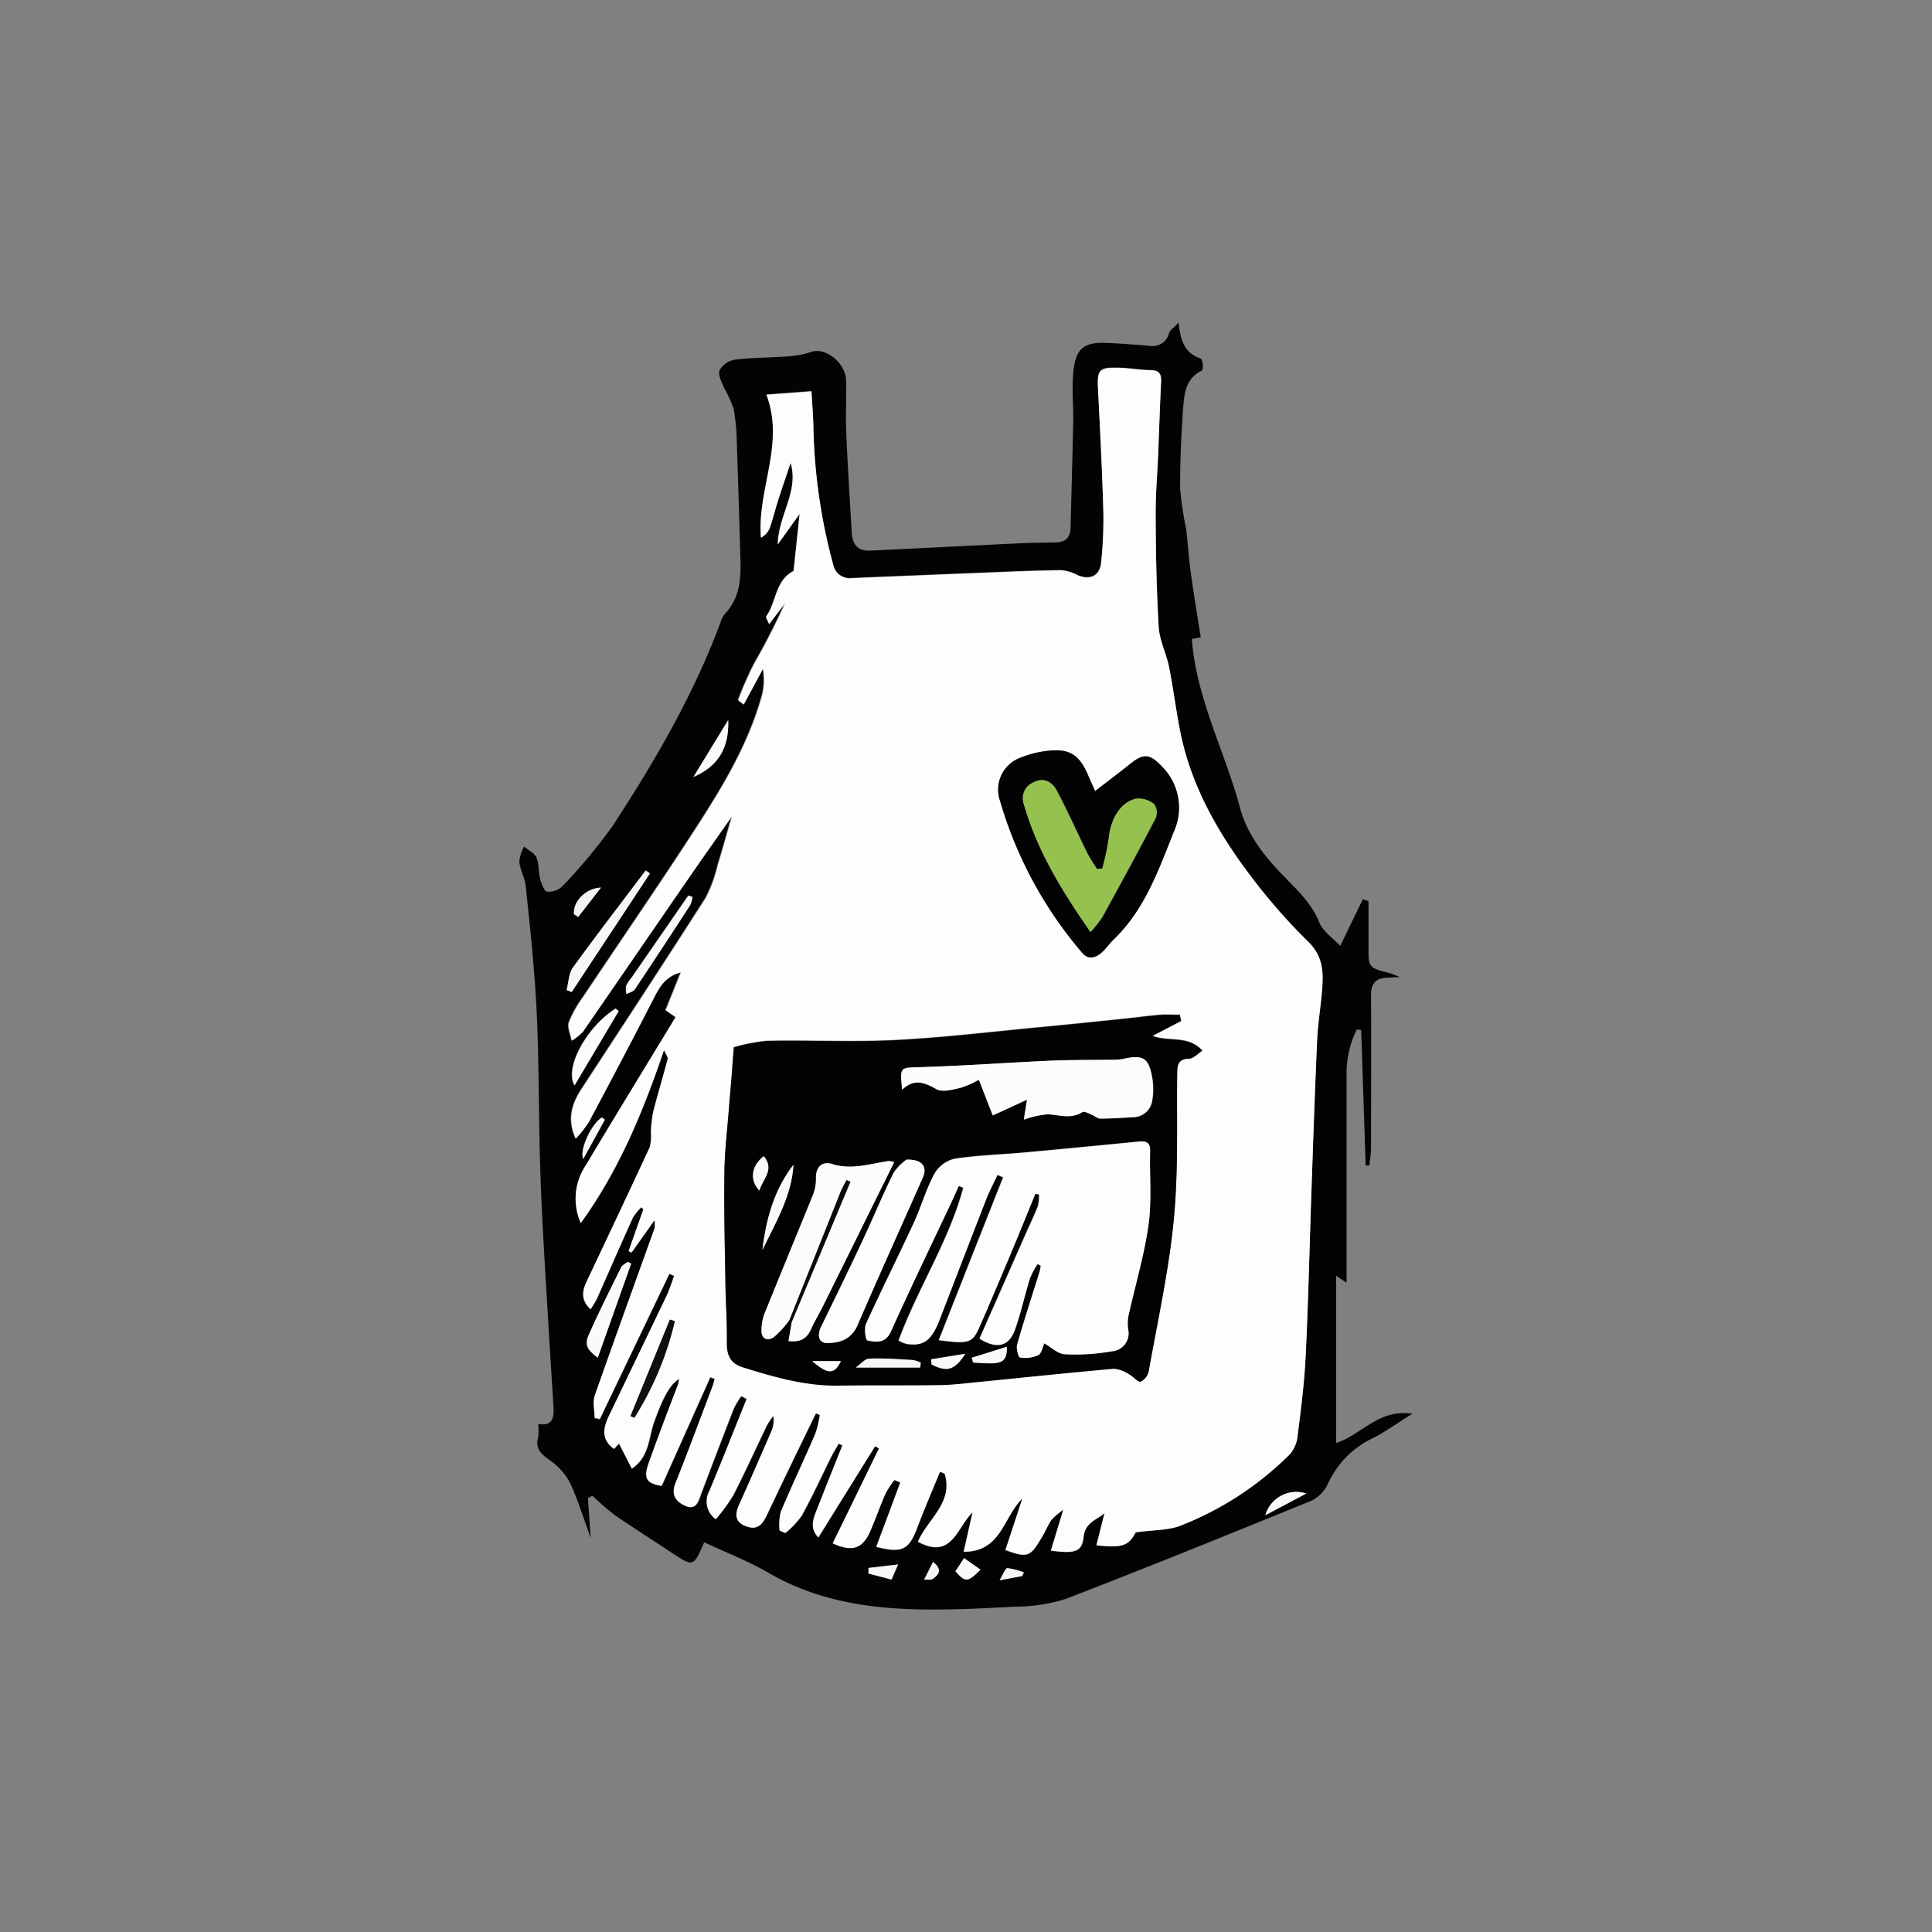
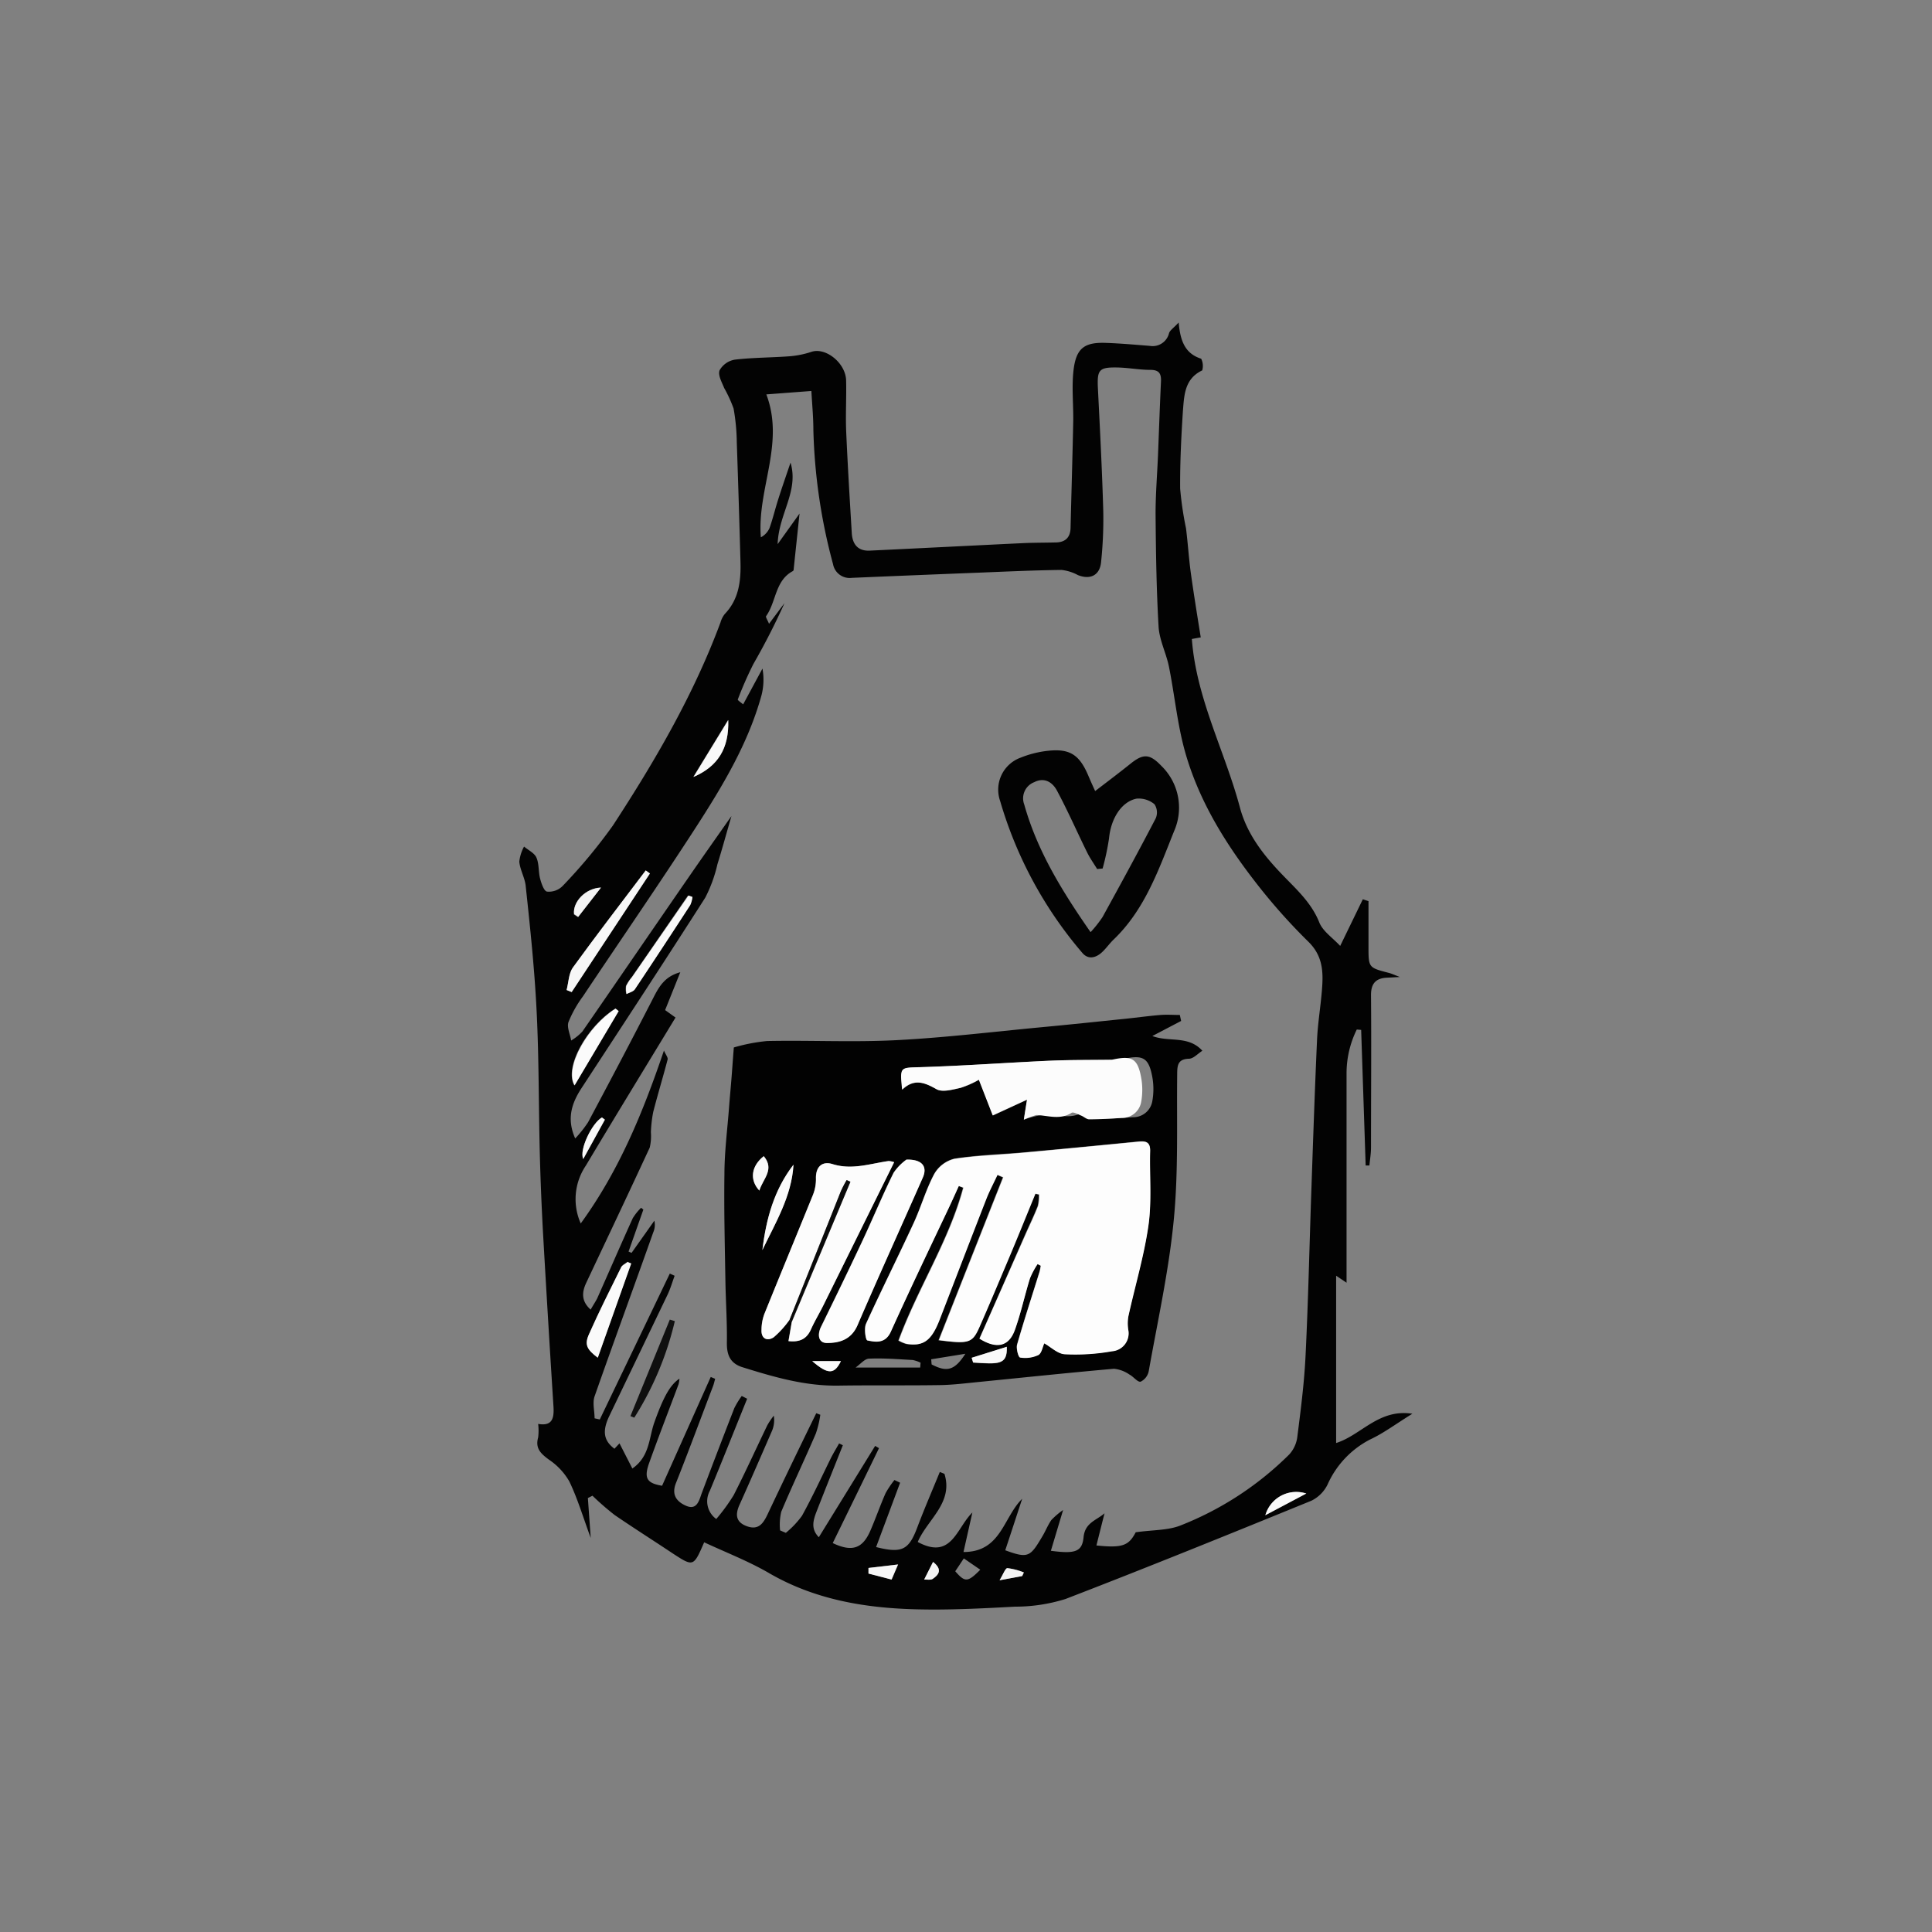
<svg xmlns="http://www.w3.org/2000/svg" id="People3_Image" data-name="People3 Image" viewBox="0 0 300.24 300.24">
  <rect x="0" y="0" width="300.24" height="300.24" fill="#808080" stroke="none" />
  <defs>
    <style>.cls-1{fill:#030303;}.cls-2{fill:#fdfdfd;}.cls-3{fill:#f7f7f7;}.cls-4{fill:#fafafa;}.cls-5{fill:#fbfbfb;}.cls-6{fill:#f9f9f9;}.cls-7{fill:#f3f3f3;}.cls-8{fill:#f8f8f8;}.cls-9{fill:#f4f4f4;}.cls-10{fill:#020202;}.cls-11{fill:#0f0f0f;}.cls-12{fill:#fcfcfc;}.cls-13{fill:#0a0a0a;}.cls-14{fill:#f5f5f5;}.cls-15{fill:#95c24f;}</style>
  </defs>
  <title>People3_final</title>
  <path class="cls-1" d="M183.17,50.12c.26,3,1.06,4.84,3.5,5.63a2.53,2.53,0,0,1,.16,1.81c-2.76,1.31-2.8,3.87-3,6.29-.26,4-.46,8.06-.43,12.09a52.3,52.3,0,0,0,.91,6.16c.29,2.29.43,4.6.74,6.88.46,3.32,1,6.62,1.55,10.07l-1.38.25c.69,9.27,5.13,17.43,7.47,26.19,1.08,4.06,3.58,7.31,6.52,10.37,2.15,2.25,4.57,4.37,5.81,7.48.55,1.39,2.08,2.39,3.25,3.66l3.52-7.25.88.29v7.06c0,3.28,0,3.27,3.16,4.09.46.12.9.33,1.71.64l-1.9.1c-1.79.06-2.6.86-2.58,2.77.07,7.87,0,15.73,0,23.59,0,1-.16,1.89-.25,2.83l-.58,0q-.35-10.54-.7-21.07l-.68-.06a15.36,15.36,0,0,0-1.59,6.82c0,10.69,0,21.37,0,32.53l-1.62-1.09v26c3.9-1.22,6.61-5.36,11.85-4.55-2.49,1.53-4.43,3-6.57,4a14.5,14.5,0,0,0-6.61,7,5.49,5.49,0,0,1-2.52,2.52c-12.7,5.18-25.41,10.34-38.21,15.27a26.16,26.16,0,0,1-7.84,1.19c-5.15.28-10.32.55-15.48.41-7.94-.21-15.66-1.52-22.72-5.61-3.21-1.87-6.72-3.22-10.11-4.8-1.66,3.82-1.66,3.83-4.91,1.71-3-2-6-3.9-9-5.95a42.6,42.6,0,0,1-3.45-3l-.71.36L91.8,239c-1.22-3.32-2.06-6.16-3.33-8.79a10.2,10.2,0,0,0-3.17-3.38c-1.24-.92-2.15-1.73-1.67-3.44a8.62,8.62,0,0,0,0-2.11c2.22.39,2.5-.9,2.38-2.73q-.86-13.55-1.63-27.09-.34-6.26-.5-12.51c-.18-7.29-.12-14.59-.49-21.88-.32-6.46-1-12.91-1.69-19.35-.12-1.29-.88-2.52-1-3.81a6.34,6.34,0,0,1,.74-2.35c.66.56,1.61,1,1.92,1.71.44,1,.29,2.21.58,3.29.2.76.61,1.95,1.08,2a3,3,0,0,0,2.41-.87,83.39,83.39,0,0,0,7.83-9.42c6.52-10,12.54-20.3,16.71-31.55a3.8,3.8,0,0,1,.66-1.3c2.23-2.32,2.53-5.21,2.44-8.21q-.25-9.22-.57-18.47a31.87,31.87,0,0,0-.5-5.26,21,21,0,0,0-1.46-3.18c-.36-.9-1-2-.71-2.76a3.35,3.35,0,0,1,2.37-1.65c2.8-.33,5.64-.31,8.46-.52a14.3,14.3,0,0,0,3.43-.69c2.22-.75,5.34,1.73,5.4,4.46.06,2.55-.09,5.11,0,7.65.23,5.37.56,10.72.88,16.08.11,1.69.93,2.79,2.8,2.7,8-.38,15.95-.79,23.93-1.17,1.63-.07,3.26-.06,4.89-.1,1.47,0,2.35-.68,2.38-2.29.13-5.44.3-10.89.41-16.34.06-2.8-.28-5.63.08-8.38.44-3.27,1.78-4.13,5.06-4,2.25.08,4.51.28,6.76.46a2.62,2.62,0,0,0,3-2C181.86,51.28,182.42,50.94,183.17,50.12Zm-6.68,188c2.69-.37,4.91-.29,6.82-1A49.73,49.73,0,0,0,200.38,226a5,5,0,0,0,1.24-2.8c.53-4.17,1.07-8.36,1.27-12.56.42-8.55.6-17.11.9-25.66.27-7.77.53-15.54.88-23.31.11-2.59.55-5.17.76-7.77.23-2.76.2-5.31-2.12-7.57a91.37,91.37,0,0,1-8.54-9.68c-4.61-6-8.52-12.45-10.59-19.76-1.22-4.32-1.63-8.86-2.52-13.28-.42-2.09-1.48-4.11-1.61-6.2-.34-5.85-.42-11.72-.47-17.59,0-3,.25-6.06.38-9.09.15-3.81.28-7.62.46-11.43.06-1.22-.28-1.82-1.64-1.82-1.69,0-3.38-.33-5.07-.37-2.94-.06-3.23.34-3.09,3.26.32,6.34.65,12.68.83,19a63.61,63.61,0,0,1-.34,8c-.2,2.06-1.71,2.76-3.6,2a6.93,6.93,0,0,0-2.55-.8c-4.17.05-8.33.24-12.49.41q-10,.39-20.1.82a2.62,2.62,0,0,1-2.91-2.12,88.14,88.14,0,0,1-3.06-20.87c0-2-.19-3.89-.31-6.05l-7,.53c2.91,7.68-1.46,14.7-.85,22.21a3,3,0,0,0,1.34-1.42c.51-1.43.86-2.91,1.32-4.36.63-2,1.3-3.89,1.95-5.83,1.33,4.45-1.87,8-2,12.67l3.4-4.75c-.33,3.15-.63,5.95-.92,8.75a.29.29,0,0,1-.1.18c-2.8,1.47-2.58,4.77-4.17,7-.11.16.23.64.45,1.2l2.4-3.21a105.41,105.41,0,0,1-4.81,9.42,56.32,56.32,0,0,0-2.45,5.57c0,.12.53.48.84.74l3-5.56a9.74,9.74,0,0,1-.14,4.11c-2.07,7.54-6.07,14.16-10.25,20.63-5.71,8.82-11.68,17.46-17.51,26.2a18.07,18.07,0,0,0-2.25,4c-.27.81.26,1.9.42,2.86a7.77,7.77,0,0,0,1.76-1.42c5.53-8,11-16,16.53-24,2.07-3,4.19-6,6.62-9.46-.84,2.9-1.47,5.21-2.18,7.49a21.84,21.84,0,0,1-1.89,5.19c-6.33,9.91-12.78,19.73-19.21,29.57-1.54,2.35-2.37,4.78-1,7.85a18.53,18.53,0,0,0,2-2.52c3.45-6.47,6.87-12.95,10.21-19.47.88-1.72,1.8-3.22,4.12-3.84-.85,2.12-1.6,4-2.36,5.88l1.62,1.16c-4.65,7.66-9.33,15.3-13.93,23a9.3,9.3,0,0,0-.8,9c6-8.26,9.68-17.3,12.93-26.87.28.65.65,1.08.57,1.39-.71,2.73-1.54,5.43-2.24,8.17a20.26,20.26,0,0,0-.36,3.13,7.75,7.75,0,0,1-.18,2.39c-3.24,7-6.56,14-9.86,21-.7,1.48-.79,2.87.68,4.18.36-.64.7-1.15,1-1.71,1.85-4.16,3.66-8.34,5.54-12.49a8.62,8.62,0,0,1,1.3-1.63l.35.29-2.3,6.52.47.2,3.54-5a2.9,2.9,0,0,1-.18,1.83c-3,8.48-6.14,17-9.11,25.47-.35,1,0,2.27,0,3.41l.81.18,10.88-22.67.75.34c-.37,1-.67,2.06-1.13,3-3,6.25-6,12.5-9,18.74-1.14,2.36-.93,3.86.78,5.14l.78-.84,2,3.91c2.73-1.88,2.56-4.79,3.43-7.2,1.32-3.68,2.37-5.77,3.89-6.76a5,5,0,0,1-.14.87c-1.52,4.07-3.1,8.12-4.56,12.21-.87,2.42-.34,3.17,2,3.56l7.56-16.9.69.28c-.11.38-.19.77-.33,1.14-1.91,5-3.78,10.08-5.77,15.08-.73,1.84.15,2.89,1.57,3.51,1.61.71,2-.66,2.39-1.81q2.52-6.69,5.11-13.35a12.88,12.88,0,0,1,1.16-1.9l.84.43c-1.93,4.77-3.83,9.56-5.8,14.31a3.4,3.4,0,0,0,1,4.38,29.23,29.23,0,0,0,2.7-3.7c1.83-3.58,3.49-7.25,5.24-10.88a11.93,11.93,0,0,1,1-1.48,4.27,4.27,0,0,1-.34,2.5c-1.65,3.8-3.3,7.6-5,11.38-.7,1.57-.52,2.73,1.24,3.33s2.48-.5,3.14-1.89c2.48-5.25,5-10.47,7.56-15.7l.63.24a15.65,15.65,0,0,1-.7,2.93c-1.75,4.07-3.66,8.07-5.37,12.14a8.67,8.67,0,0,0-.18,2.9l.89.38a14.23,14.23,0,0,0,2.51-2.65c1.6-2.9,3-5.92,4.45-8.88.4-.81.88-1.58,1.32-2.37l.58.29c-1.36,3.43-2.74,6.85-4.08,10.29-.52,1.34-.94,2.7.35,4L136,224.7l.6.35q-3.58,7.38-7.19,14.75c3,1.42,4.65.89,5.88-2,.82-1.9,1.5-3.87,2.34-5.77A14.63,14.63,0,0,1,139,230l.88.42q-1.86,5-3.73,10c4,1,5.07.47,6.38-3,1.1-2.92,2.34-5.78,3.52-8.67l.72.29c1.42,4.52-2.68,7.12-4.15,10.59,5.28,2.84,6-2.15,8.49-4.58-.45,2-.9,4-1.38,6.14,5.85,0,6.16-5.35,9.12-8.27-.88,2.68-1.75,5.35-2.63,8,3.6,1.33,3.89,1,5.77-2.17.5-.83.85-1.75,1.4-2.54a12.06,12.06,0,0,1,1.82-1.55L163.31,241c3.76.5,4.86.17,5.08-2.11s2-2.61,3.26-3.72c-.46,1.8-.85,3.35-1.26,5C174.47,240.6,175.41,240.18,176.49,238.13ZM88.05,153.85l.79.32L101,135.74l-.65-.47c-3.78,5-7.62,10-11.3,15.06C88.37,151.26,88.37,152.67,88.05,153.85Zm10,42.5-.51-.27c-.35.28-.86.48-1,.85-1.72,3.45-3.47,6.89-5,10.41-.71,1.59-.3,2.33,1.38,3.61Zm-1.95-39.22-.48-.39c-4.42,2.75-8,9.16-6.37,11.93Zm11.46-17.74-.65-.22-8.74,12.68a6.6,6.6,0,0,0-.9,1.37,3.2,3.2,0,0,0,.06,1.26c.44-.24,1-.37,1.29-.74q4.35-6.51,8.6-13.08A4.24,4.24,0,0,0,107.61,139.39Zm5.56-27.47-5.39,8.82C111.58,119.1,113.31,116.29,113.17,111.92ZM203,232.1a5,5,0,0,0-6.36,3.37Zm-113.83-90,.65.43,3.55-4.56C90.93,138,89,140.2,89.21,142.05Zm60.61,100.08-.66,1-.67,1c1.52,1.75,1.93,1.73,3.89-.24ZM94,174l-.46-.34c-1.57.9-3.56,5.06-2.9,6.45Zm45.58,69.12-4.6.54,0,.87,3.59.93Zm19.29,1.8.26-.56a10,10,0,0,0-2.56-.67c-.31,0-.64.94-1.21,1.88ZM145,242.73l-1.38,2.74c.46,0,1,.11,1.33-.11C145.87,244.73,146.52,243.93,145,242.73Z" />
-   <path class="cls-2" d="M176.49,238.13c-1.08,2.05-2,2.47-6.1,2,.41-1.61.8-3.16,1.26-5-1.28,1.11-3,1.41-3.26,3.72s-1.32,2.61-5.08,2.11l1.94-6.36a12.06,12.06,0,0,0-1.82,1.55c-.55.79-.9,1.71-1.4,2.54-1.88,3.17-2.17,3.5-5.77,2.17.88-2.66,1.75-5.33,2.63-8-3,2.92-3.27,8.3-9.12,8.27.48-2.12.93-4.13,1.38-6.14-2.45,2.43-3.21,7.42-8.49,4.58,1.47-3.47,5.57-6.07,4.15-10.59l-.72-.29c-1.18,2.89-2.42,5.75-3.52,8.67-1.31,3.49-2.37,4.06-6.38,3q1.88-5,3.73-10L139,230a14.63,14.63,0,0,0-1.37,2.08c-.84,1.9-1.52,3.87-2.34,5.77-1.23,2.86-2.84,3.39-5.88,2q3.6-7.38,7.19-14.75l-.6-.35-8.84,14.17c-1.29-1.34-.87-2.7-.35-4,1.34-3.44,2.72-6.86,4.08-10.29l-.58-.29c-.44.79-.92,1.56-1.32,2.37-1.48,3-2.85,6-4.45,8.88a14.23,14.23,0,0,1-2.51,2.65l-.89-.38a8.67,8.67,0,0,1,.18-2.9c1.71-4.07,3.62-8.07,5.37-12.14a15.65,15.65,0,0,0,.7-2.93l-.63-.24c-2.53,5.23-5.08,10.45-7.56,15.7-.66,1.39-1.37,2.49-3.14,1.89s-1.94-1.76-1.24-3.33c1.7-3.78,3.35-7.58,5-11.38a4.27,4.27,0,0,0,.34-2.5,11.93,11.93,0,0,0-1,1.48c-1.75,3.63-3.41,7.3-5.24,10.88a29.23,29.23,0,0,1-2.7,3.7,3.4,3.4,0,0,1-1-4.38c2-4.75,3.87-9.54,5.8-14.31l-.84-.43a12.88,12.88,0,0,0-1.16,1.9q-2.59,6.66-5.11,13.35c-.43,1.15-.78,2.52-2.39,1.81-1.42-.62-2.3-1.67-1.57-3.51,2-5,3.86-10.05,5.77-15.08.14-.37.22-.76.33-1.14l-.69-.28-7.56,16.9c-2.33-.39-2.86-1.14-2-3.56,1.46-4.09,3-8.14,4.56-12.21a5,5,0,0,0,.14-.87c-1.52,1-2.57,3.08-3.89,6.76-.87,2.41-.7,5.32-3.43,7.2l-2-3.91-.78.84c-1.71-1.28-1.92-2.78-.78-5.14,3-6.24,6-12.49,9-18.74.46-1,.76-2,1.13-3l-.75-.34L93.22,220.5l-.81-.18c0-1.14-.31-2.39,0-3.41,3-8.51,6.06-17,9.11-25.47a2.9,2.9,0,0,0,.18-1.83l-3.54,5-.47-.2,2.3-6.52-.35-.29a8.62,8.62,0,0,0-1.3,1.63c-1.88,4.15-3.69,8.33-5.54,12.49-.25.56-.59,1.07-1,1.71-1.47-1.31-1.38-2.7-.68-4.18,3.3-7,6.62-14,9.86-21a7.75,7.75,0,0,0,.18-2.39,20.26,20.26,0,0,1,.36-3.13c.7-2.74,1.53-5.44,2.24-8.17.08-.31-.29-.74-.57-1.39-3.25,9.57-7,18.61-12.93,26.87a9.3,9.3,0,0,1,.8-9c4.6-7.69,9.28-15.33,13.94-23L103.46,157c.76-1.88,1.51-3.76,2.36-5.88-2.32.62-3.24,2.12-4.12,3.84-3.34,6.52-6.76,13-10.21,19.47a18.53,18.53,0,0,1-2,2.52c-1.4-3.07-.57-5.5,1-7.85,6.43-9.84,12.88-19.66,19.21-29.57a21.84,21.84,0,0,0,1.89-5.19c.71-2.28,1.34-4.59,2.18-7.49-2.43,3.47-4.55,6.45-6.62,9.46-5.52,8-11,16-16.53,24a7.77,7.77,0,0,1-1.76,1.42c-.16-1-.69-2.05-.42-2.86a18.07,18.07,0,0,1,2.25-4c5.83-8.74,11.8-17.38,17.51-26.2,4.18-6.47,8.18-13.09,10.25-20.63a9.74,9.74,0,0,0,.14-4.11l-3,5.56c-.31-.26-.89-.62-.84-.74a56.32,56.32,0,0,1,2.45-5.57,105.41,105.41,0,0,0,4.81-9.42L119.53,97c-.22-.56-.56-1-.45-1.2,1.59-2.2,1.37-5.5,4.17-7a.29.29,0,0,0,.1-.18c.29-2.8.59-5.6.92-8.75l-3.4,4.75c.11-4.63,3.31-8.22,2-12.67-.65,1.94-1.32,3.88-1.95,5.83-.46,1.45-.81,2.93-1.32,4.36a3,3,0,0,1-1.34,1.42c-.61-7.51,3.76-14.53.85-22.21l7-.53c.12,2.16.29,4.1.31,6.05a88.14,88.14,0,0,0,3.06,20.87,2.62,2.62,0,0,0,2.91,2.12q10-.42,20.1-.82c4.16-.17,8.32-.36,12.49-.41a6.93,6.93,0,0,1,2.55.8c1.89.79,3.4.09,3.6-2a63.61,63.61,0,0,0,.34-8c-.18-6.34-.51-12.68-.83-19-.14-2.92.15-3.32,3.09-3.26,1.69,0,3.38.36,5.07.37,1.36,0,1.7.6,1.64,1.82-.18,3.81-.31,7.62-.46,11.43-.13,3-.4,6.06-.38,9.09,0,5.87.13,11.74.47,17.59.13,2.09,1.19,4.11,1.61,6.2.89,4.42,1.3,9,2.52,13.28,2.07,7.31,6,13.78,10.59,19.76a91.37,91.37,0,0,0,8.54,9.68c2.32,2.26,2.35,4.81,2.12,7.57-.21,2.6-.65,5.18-.76,7.77-.35,7.77-.61,15.54-.88,23.31-.3,8.55-.48,17.11-.9,25.66-.2,4.2-.74,8.39-1.27,12.56a5,5,0,0,1-1.24,2.8,49.73,49.73,0,0,1-17.07,11.09C181.4,237.84,179.18,237.76,176.49,238.13Zm7.06-79.47-.21-1c-1,0-2-.07-3,0-1.82.15-3.63.4-5.45.59-4.4.45-8.81.92-13.22,1.33-7.49.71-15,1.62-22.48,2-6.64.34-13.31,0-20,.13a27.69,27.69,0,0,0-5.16,1c-.16,2.08-.27,3.56-.38,5s-.26,2.94-.37,4.41c-.26,3.43-.66,6.87-.71,10.3-.08,5.49.06,11,.15,16.47,0,3.23.28,6.45.23,9.67,0,1.93.51,3.24,2.42,3.84,4.88,1.52,9.75,2.94,14.94,2.86s10.48,0,15.72-.08c2,0,3.94-.27,5.9-.47,7.06-.7,14.12-1.45,21.18-2.07a5.12,5.12,0,0,1,2.4.9c.63.32,1.26,1.21,1.74,1.11a2.33,2.33,0,0,0,1.26-1.65c1.39-7.82,3.13-15.62,3.89-23.52.73-7.51.44-15.12.53-22.68,0-1.38.11-2.29,1.85-2.34.68,0,1.34-.78,2.06-1.24-2.21-2.43-5.17-1.31-7.77-2.29ZM170,123.08l.63.88c-.5-1.12-1-2.23-1.51-3.37-1.39-3.29-2.87-4.29-6.32-3.91a15.91,15.91,0,0,0-4.24,1.07,5.29,5.29,0,0,0-3.17,6.71,63.59,63.59,0,0,0,12.75,23.59c1,1.18,2,.82,2.89.1s1.32-1.46,2-2.14c4.86-4.66,7-10.85,9.4-16.85a9.05,9.05,0,0,0-1.95-10.11c-1.78-1.91-2.8-2-4.82-.37C173.77,120.18,171.85,121.62,170,123.08Zm-65.08,82.23-.78-.22-6.12,15,.6.24A49,49,0,0,0,104.87,205.31Z" />
  <path class="cls-3" d="M88.05,153.85c.32-1.18.32-2.59,1-3.52,3.68-5.08,7.52-10.05,11.3-15.06l.65.47L88.84,154.17Z" />
  <path class="cls-4" d="M98.1,196.35,92.89,211c-1.68-1.28-2.09-2-1.38-3.61,1.57-3.52,3.32-7,5-10.41.18-.37.69-.57,1-.85Z" />
  <path class="cls-5" d="M96.15,157.13,89.3,168.67c-1.62-2.77,2-9.18,6.37-11.93Z" />
  <path class="cls-6" d="M107.61,139.39a4.24,4.24,0,0,1-.34,1.27q-4.26,6.57-8.6,13.08c-.25.37-.85.5-1.29.74a3.2,3.2,0,0,1-.06-1.26,6.6,6.6,0,0,1,.9-1.37L107,139.17Z" />
  <path class="cls-6" d="M113.17,111.92c.14,4.37-1.59,7.18-5.39,8.82Z" />
  <path class="cls-6" d="M203,232.1l-6.36,3.37A5,5,0,0,1,203,232.1Z" />
  <path class="cls-7" d="M89.21,142.05c-.22-1.85,1.72-4,4.2-4.13l-3.55,4.56Z" />
-   <path class="cls-4" d="M149.82,242.13l2.56,1.8c-2,2-2.37,2-3.89.24l.67-1Z" />
  <path class="cls-8" d="M94,174l-3.36,6.11c-.66-1.39,1.33-5.55,2.9-6.45Z" />
  <path class="cls-3" d="M139.55,243.13l-1,2.34-3.59-.93,0-.87Z" />
  <path class="cls-7" d="M158.84,244.93l-3.51.65c.57-.94.9-1.88,1.21-1.88a10,10,0,0,1,2.56.67Z" />
  <path class="cls-9" d="M145,242.73c1.52,1.2.87,2-.05,2.63-.31.22-.87.08-1.33.11Z" />
  <path class="cls-10" d="M183.55,158.66,179.08,161c2.6,1,5.56-.14,7.77,2.29-.72.46-1.38,1.22-2.06,1.24-1.74.05-1.84,1-1.85,2.34-.09,7.56.2,15.17-.53,22.68-.76,7.9-2.5,15.7-3.89,23.52a2.33,2.33,0,0,1-1.26,1.65c-.48.1-1.11-.79-1.74-1.11a5.12,5.12,0,0,0-2.4-.9c-7.06.62-14.12,1.37-21.18,2.07-2,.2-3.93.44-5.9.47-5.24.08-10.48,0-15.72.08s-10.06-1.34-14.94-2.86c-1.91-.6-2.45-1.91-2.42-3.84.05-3.22-.18-6.44-.23-9.67-.09-5.49-.23-11-.15-16.47,0-3.43.45-6.87.71-10.3.11-1.47.25-2.94.37-4.41s.22-3,.38-5a27.69,27.69,0,0,1,5.16-1c6.65-.14,13.32.21,20-.13,7.51-.38,15-1.29,22.48-2,4.41-.41,8.82-.88,13.22-1.33,1.82-.19,3.63-.44,5.45-.59,1-.08,2,0,3,0Zm-60.84,46.42.31.41-.5,2.92c1.87.21,2.87-.42,3.5-1.84.57-1.27,1.3-2.47,1.92-3.72l11-22.24a3.08,3.08,0,0,0-.87-.18c-2.88.41-5.67,1.42-8.69.48-1.61-.51-2.66.37-2.59,2.3a6.54,6.54,0,0,1-.52,2.61c-2.48,6.14-5,12.25-7.5,18.38a7.16,7.16,0,0,0-.44,2.43c-.06,1.43.91,1.85,1.9,1.18A14.68,14.68,0,0,0,122.71,205.08ZM149,184.31l.64.28c-2.22,8.31-7.06,15.58-10.05,23.75a5,5,0,0,0,1.24.53c2.63.41,3.86-.52,5.12-3.77,2.42-6.26,4.82-12.52,7.26-18.77.5-1.27,1.15-2.48,1.73-3.73l.89.38q-5,12.65-10,25.31c4.66.58,5.19.43,6.29-2,1.51-3.42,3-6.87,4.41-10.32s2.87-7,4.3-10.44l.58.12a6.56,6.56,0,0,1-.17,1.79c-.6,1.54-1.32,3-2,4.55Q155.74,200,152.2,208c2.63,1.65,4.55,1.22,5.5-1.36s1.52-5.32,2.34-8a12.3,12.3,0,0,1,1.19-2.23l.5.26c-.07.32-.11.66-.21,1-1.17,3.75-2.39,7.49-3.47,11.26-.17.62.2,2,.47,2a4.84,4.84,0,0,0,2.82-.38c.53-.28.67-1.29.93-1.82,1,.57,2.07,1.62,3.17,1.69a32.34,32.34,0,0,0,7.35-.46,2.79,2.79,0,0,0,2.54-3.28,6.28,6.28,0,0,1,0-2.12c1-4.73,2.45-9.4,3.13-14.18.53-3.77.16-7.67.26-11.51.05-1.65-.92-1.58-2.08-1.46-5.73.56-11.46,1.12-17.2,1.64-3.71.33-7.45.41-11.13,1a5,5,0,0,0-3.12,2.34c-1.3,2.42-2.05,5.12-3.2,7.62-2.43,5.25-5,10.42-7.42,15.69-.33.72-.06,2.52.2,2.57,1.38.3,2.82.49,3.66-1.37,2.88-6.35,5.9-12.64,8.87-18.95C147.9,186.77,148.45,185.54,149,184.31ZM159.11,174a15.13,15.13,0,0,1,3.69-.83c1.84.08,3.65.8,5.45-.34.29-.19,1,.24,1.5.43s.83.58,1.25.58c1.69,0,3.38-.1,5.07-.22a3,3,0,0,0,3-2.47,10.55,10.55,0,0,0,0-3.8c-.56-3-1.46-3.47-4.55-2.77a8.53,8.53,0,0,1-1.68.12c-3.26,0-6.51,0-9.76.15-6.69.3-13.37.79-20.06,1-3.11.1-3.14-.1-2.78,3.49,1.85-1.76,3.46-1.13,5.33-.07.92.52,2.51.06,3.74-.21a15,15,0,0,0,2.85-1.26l2.16,5.55,5.32-2.45C159.41,172.07,159.26,173,159.11,174Zm-18.25,6.23a8.06,8.06,0,0,0-2,2c-1.74,3.52-3.23,7.15-4.9,10.7-2.08,4.43-4.22,8.83-6.37,13.22-.61,1.24-.44,2.52.89,2.53,1.9,0,3.78-.48,4.74-2.7,3.32-7.7,6.79-15.32,10.17-23C144.16,181.31,143.33,180.14,140.86,180.21Zm-17.55.77c-3,3.91-4.26,8.47-4.83,13.26C120.52,190,123,185.88,123.31,181ZM143,212.52l.06-.75a4.91,4.91,0,0,0-1.22-.42c-2.26-.12-4.52-.31-6.77-.21-.69,0-1.35.85-2.11,1.38Zm8-1.5.23.74c3.91.24,5.34.42,5.23-2.45Zm-32.29-31.35c-1.93,1.52-2.26,3.66-.69,5.35C118.55,183.2,120.43,181.76,118.69,179.67Zm26,31.57.07.8c2.33,1.2,3.54,1,5.24-1.66Zm-18.48.28c2.47,2.14,3.45,2.07,4.46,0Z" />
  <path class="cls-1" d="M170,123.08c1.9-1.46,3.82-2.9,5.69-4.4,2-1.61,3-1.54,4.82.37a9.05,9.05,0,0,1,1.95,10.11c-2.41,6-4.54,12.19-9.4,16.85-.71.68-1.26,1.53-2,2.14s-1.92,1.08-2.89-.1a63.59,63.59,0,0,1-12.75-23.59,5.29,5.29,0,0,1,3.17-6.71,15.91,15.91,0,0,1,4.24-1.07c3.45-.38,4.93.62,6.32,3.91.48,1.14,1,2.25,1.51,3.37Zm-.49,21.75a18.8,18.8,0,0,0,1.83-2.32c2.8-5.09,5.59-10.2,8.27-15.35a2.31,2.31,0,0,0-.2-2.18,3.84,3.84,0,0,0-2.78-.87c-2.4.49-4,3.17-4.28,6.16a39,39,0,0,1-1,4.7l-.85.08c-.51-.84-1.09-1.65-1.53-2.53-1.58-3.2-3-6.46-4.7-9.63-.71-1.36-2-2.13-3.54-1.34a2.69,2.69,0,0,0-1.56,3.47C161.16,132.12,164.92,138.3,169.46,144.83Z" />
  <path class="cls-11" d="M104.87,205.31a49,49,0,0,1-6.3,15l-.6-.24,6.12-15Z" />
  <path class="cls-2" d="M149,184.31c-.56,1.23-1.11,2.46-1.68,3.68-3,6.31-6,12.6-8.87,18.95-.84,1.86-2.28,1.67-3.66,1.37-.26-.05-.53-1.85-.2-2.57,2.39-5.27,5-10.44,7.42-15.69,1.15-2.5,1.9-5.2,3.2-7.62a5,5,0,0,1,3.12-2.34c3.68-.55,7.42-.63,11.13-1,5.74-.52,11.47-1.08,17.2-1.64,1.16-.12,2.13-.19,2.08,1.46-.1,3.84.27,7.74-.26,11.51-.68,4.78-2.09,9.45-3.13,14.18a6.28,6.28,0,0,0,0,2.12,2.79,2.79,0,0,1-2.54,3.28,32.34,32.34,0,0,1-7.35.46c-1.1-.07-2.14-1.12-3.17-1.69-.26.53-.4,1.54-.93,1.82a4.84,4.84,0,0,1-2.82.38c-.27,0-.64-1.42-.47-2,1.08-3.77,2.3-7.51,3.47-11.26.1-.31.14-.65.21-1l-.5-.26a12.3,12.3,0,0,0-1.19,2.23c-.82,2.64-1.4,5.37-2.34,8s-2.87,3-5.5,1.36q3.54-8,7.11-16.08c.67-1.51,1.39-3,2-4.55a6.56,6.56,0,0,0,.17-1.79l-.58-.12c-1.43,3.48-2.84,7-4.3,10.44s-2.9,6.9-4.41,10.32c-1.1,2.47-1.63,2.62-6.29,2q5-12.69,10-25.31l-.89-.38c-.58,1.25-1.23,2.46-1.73,3.73-2.44,6.25-4.84,12.51-7.26,18.77-1.26,3.25-2.49,4.18-5.12,3.77a5,5,0,0,1-1.24-.53c3-8.17,7.83-15.44,10.05-23.75Z" />
-   <path class="cls-12" d="M159.11,174c.15-1,.3-1.91.48-3.11l-5.32,2.45-2.16-5.55a15,15,0,0,1-2.85,1.26c-1.23.27-2.82.73-3.74.21-1.87-1.06-3.48-1.69-5.33.07-.36-3.59-.33-3.39,2.78-3.49,6.69-.2,13.37-.69,20.06-1,3.25-.14,6.5-.1,9.76-.15a8.53,8.53,0,0,0,1.68-.12c3.09-.7,4-.23,4.55,2.77a10.55,10.55,0,0,1,0,3.8,3,3,0,0,1-3,2.47c-1.69.12-3.38.21-5.07.22-.42,0-.82-.41-1.25-.58s-1.21-.62-1.5-.43c-1.8,1.14-3.61.42-5.45.34A15.13,15.13,0,0,0,159.11,174Z" />
+   <path class="cls-12" d="M159.11,174c.15-1,.3-1.91.48-3.11l-5.32,2.45-2.16-5.55a15,15,0,0,1-2.85,1.26c-1.23.27-2.82.73-3.74.21-1.87-1.06-3.48-1.69-5.33.07-.36-3.59-.33-3.39,2.78-3.49,6.69-.2,13.37-.69,20.06-1,3.25-.14,6.5-.1,9.76-.15c3.09-.7,4-.23,4.55,2.77a10.55,10.55,0,0,1,0,3.8,3,3,0,0,1-3,2.47c-1.69.12-3.38.21-5.07.22-.42,0-.82-.41-1.25-.58s-1.21-.62-1.5-.43c-1.8,1.14-3.61.42-5.45.34A15.13,15.13,0,0,0,159.11,174Z" />
  <path class="cls-12" d="M122.71,205.08a14.68,14.68,0,0,1-2.46,2.73c-1,.67-2,.25-1.9-1.18a7.16,7.16,0,0,1,.44-2.43c2.47-6.13,5-12.24,7.5-18.38a6.54,6.54,0,0,0,.52-2.61c-.07-1.93,1-2.81,2.59-2.3,3,.94,5.81-.07,8.69-.48a3.08,3.08,0,0,1,.87.18l-11,22.24c-.62,1.25-1.35,2.45-1.92,3.72-.63,1.42-1.63,2.05-3.5,1.84l.5-2.92,9.13-21.84-.58-.26a17.63,17.63,0,0,0-.92,1.78Q126.66,195.13,122.71,205.08Z" />
  <path class="cls-2" d="M140.86,180.21c2.47-.07,3.3,1.1,2.55,2.8-3.38,7.67-6.85,15.29-10.17,23-1,2.22-2.84,2.71-4.74,2.7-1.33,0-1.5-1.29-.89-2.53,2.15-4.39,4.29-8.79,6.37-13.22,1.67-3.55,3.16-7.18,4.9-10.7A8.06,8.06,0,0,1,140.86,180.21Z" />
  <path class="cls-13" d="M122.71,205.08q4-9.95,7.94-19.91a17.63,17.63,0,0,1,.92-1.78l.58.26L123,205.49Z" />
  <path class="cls-4" d="M123.31,181c-.27,4.9-2.79,9-4.83,13.26C119.05,189.45,120.29,184.89,123.31,181Z" />
-   <path class="cls-14" d="M143,212.52h-10c.76-.53,1.42-1.36,2.11-1.38,2.25-.1,4.51.09,6.77.21a4.91,4.91,0,0,1,1.22.42Z" />
  <path class="cls-6" d="M151,211l5.46-1.71c.11,2.87-1.32,2.69-5.23,2.45Z" />
  <path class="cls-6" d="M118.69,179.67c1.74,2.09-.14,3.53-.69,5.35C116.43,183.33,116.76,181.19,118.69,179.67Z" />
-   <path class="cls-4" d="M144.7,211.24l5.31-.86c-1.7,2.62-2.91,2.86-5.24,1.66Z" />
  <path class="cls-5" d="M126.22,211.52h4.46C129.67,213.59,128.69,213.66,126.22,211.52Z" />
-   <path class="cls-15" d="M169.46,144.83c-4.54-6.53-8.3-12.71-10.35-19.81a2.69,2.69,0,0,1,1.56-3.47c1.56-.79,2.83,0,3.54,1.34,1.65,3.17,3.12,6.43,4.7,9.63.44.88,1,1.69,1.53,2.53l.85-.08a39,39,0,0,0,1-4.7c.28-3,1.88-5.67,4.28-6.16a3.84,3.84,0,0,1,2.78.87,2.31,2.31,0,0,1,.2,2.18c-2.68,5.15-5.47,10.26-8.27,15.35A18.8,18.8,0,0,1,169.46,144.83Z" />
</svg>